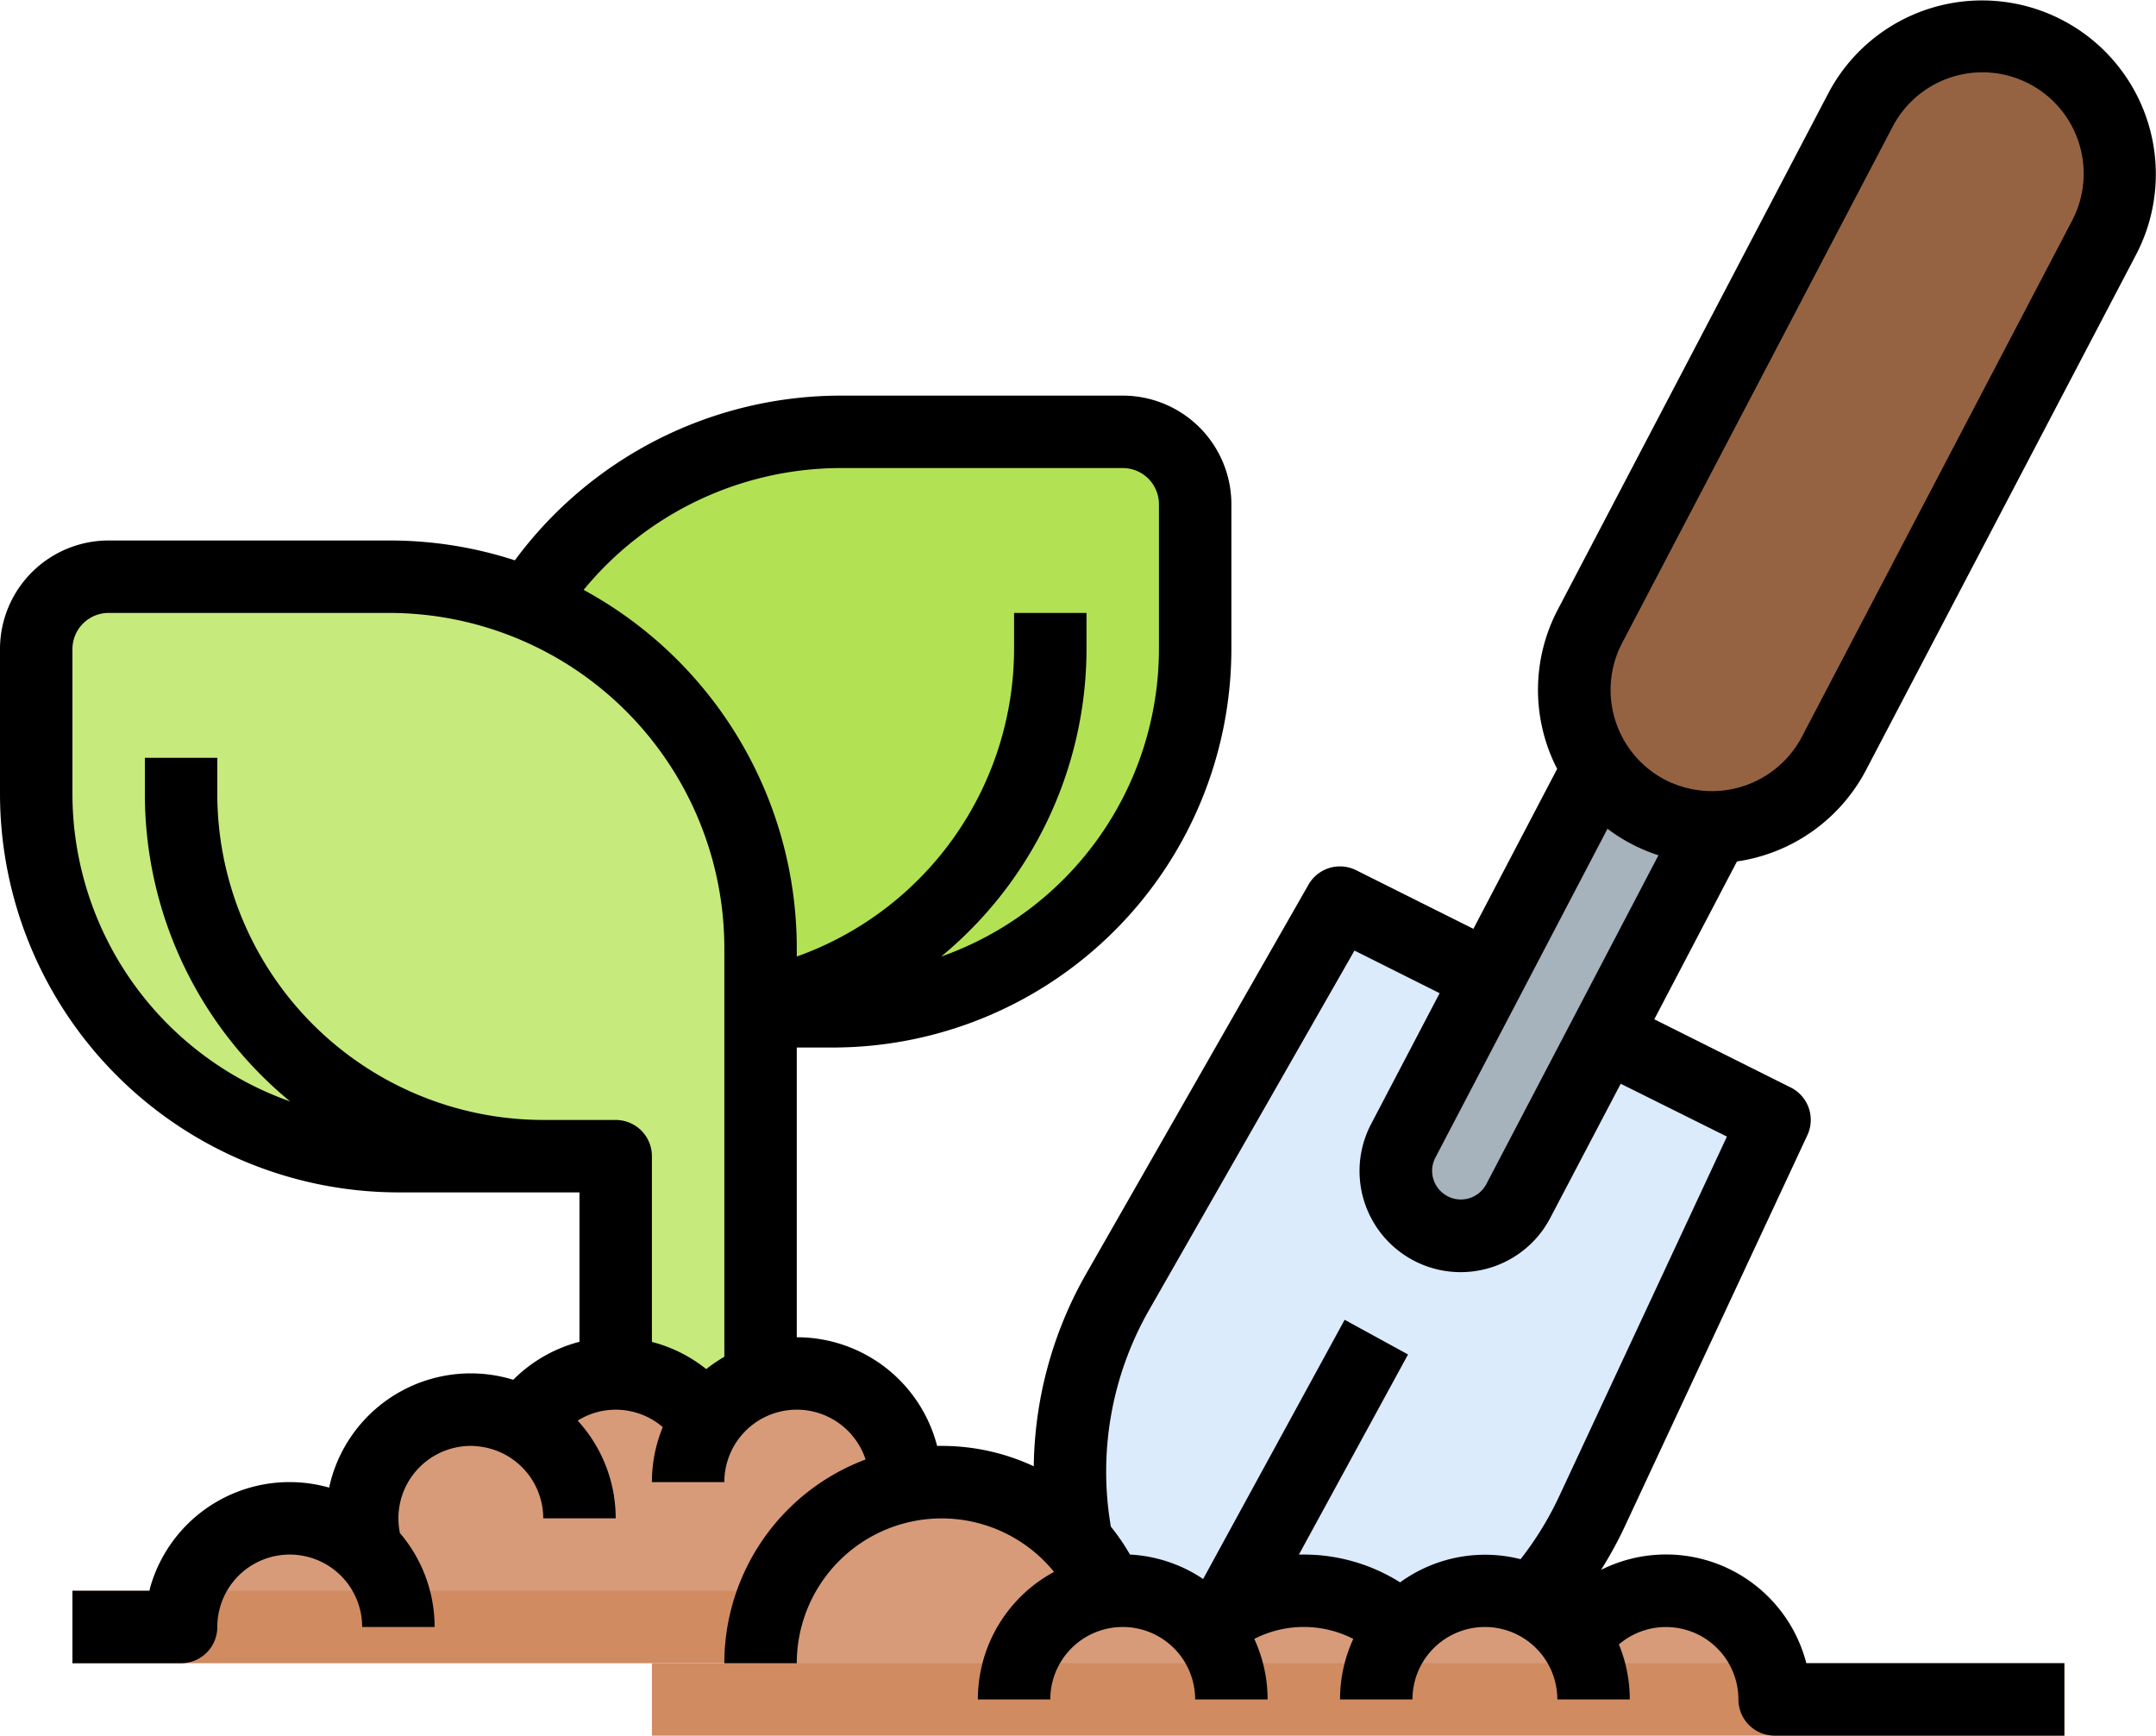
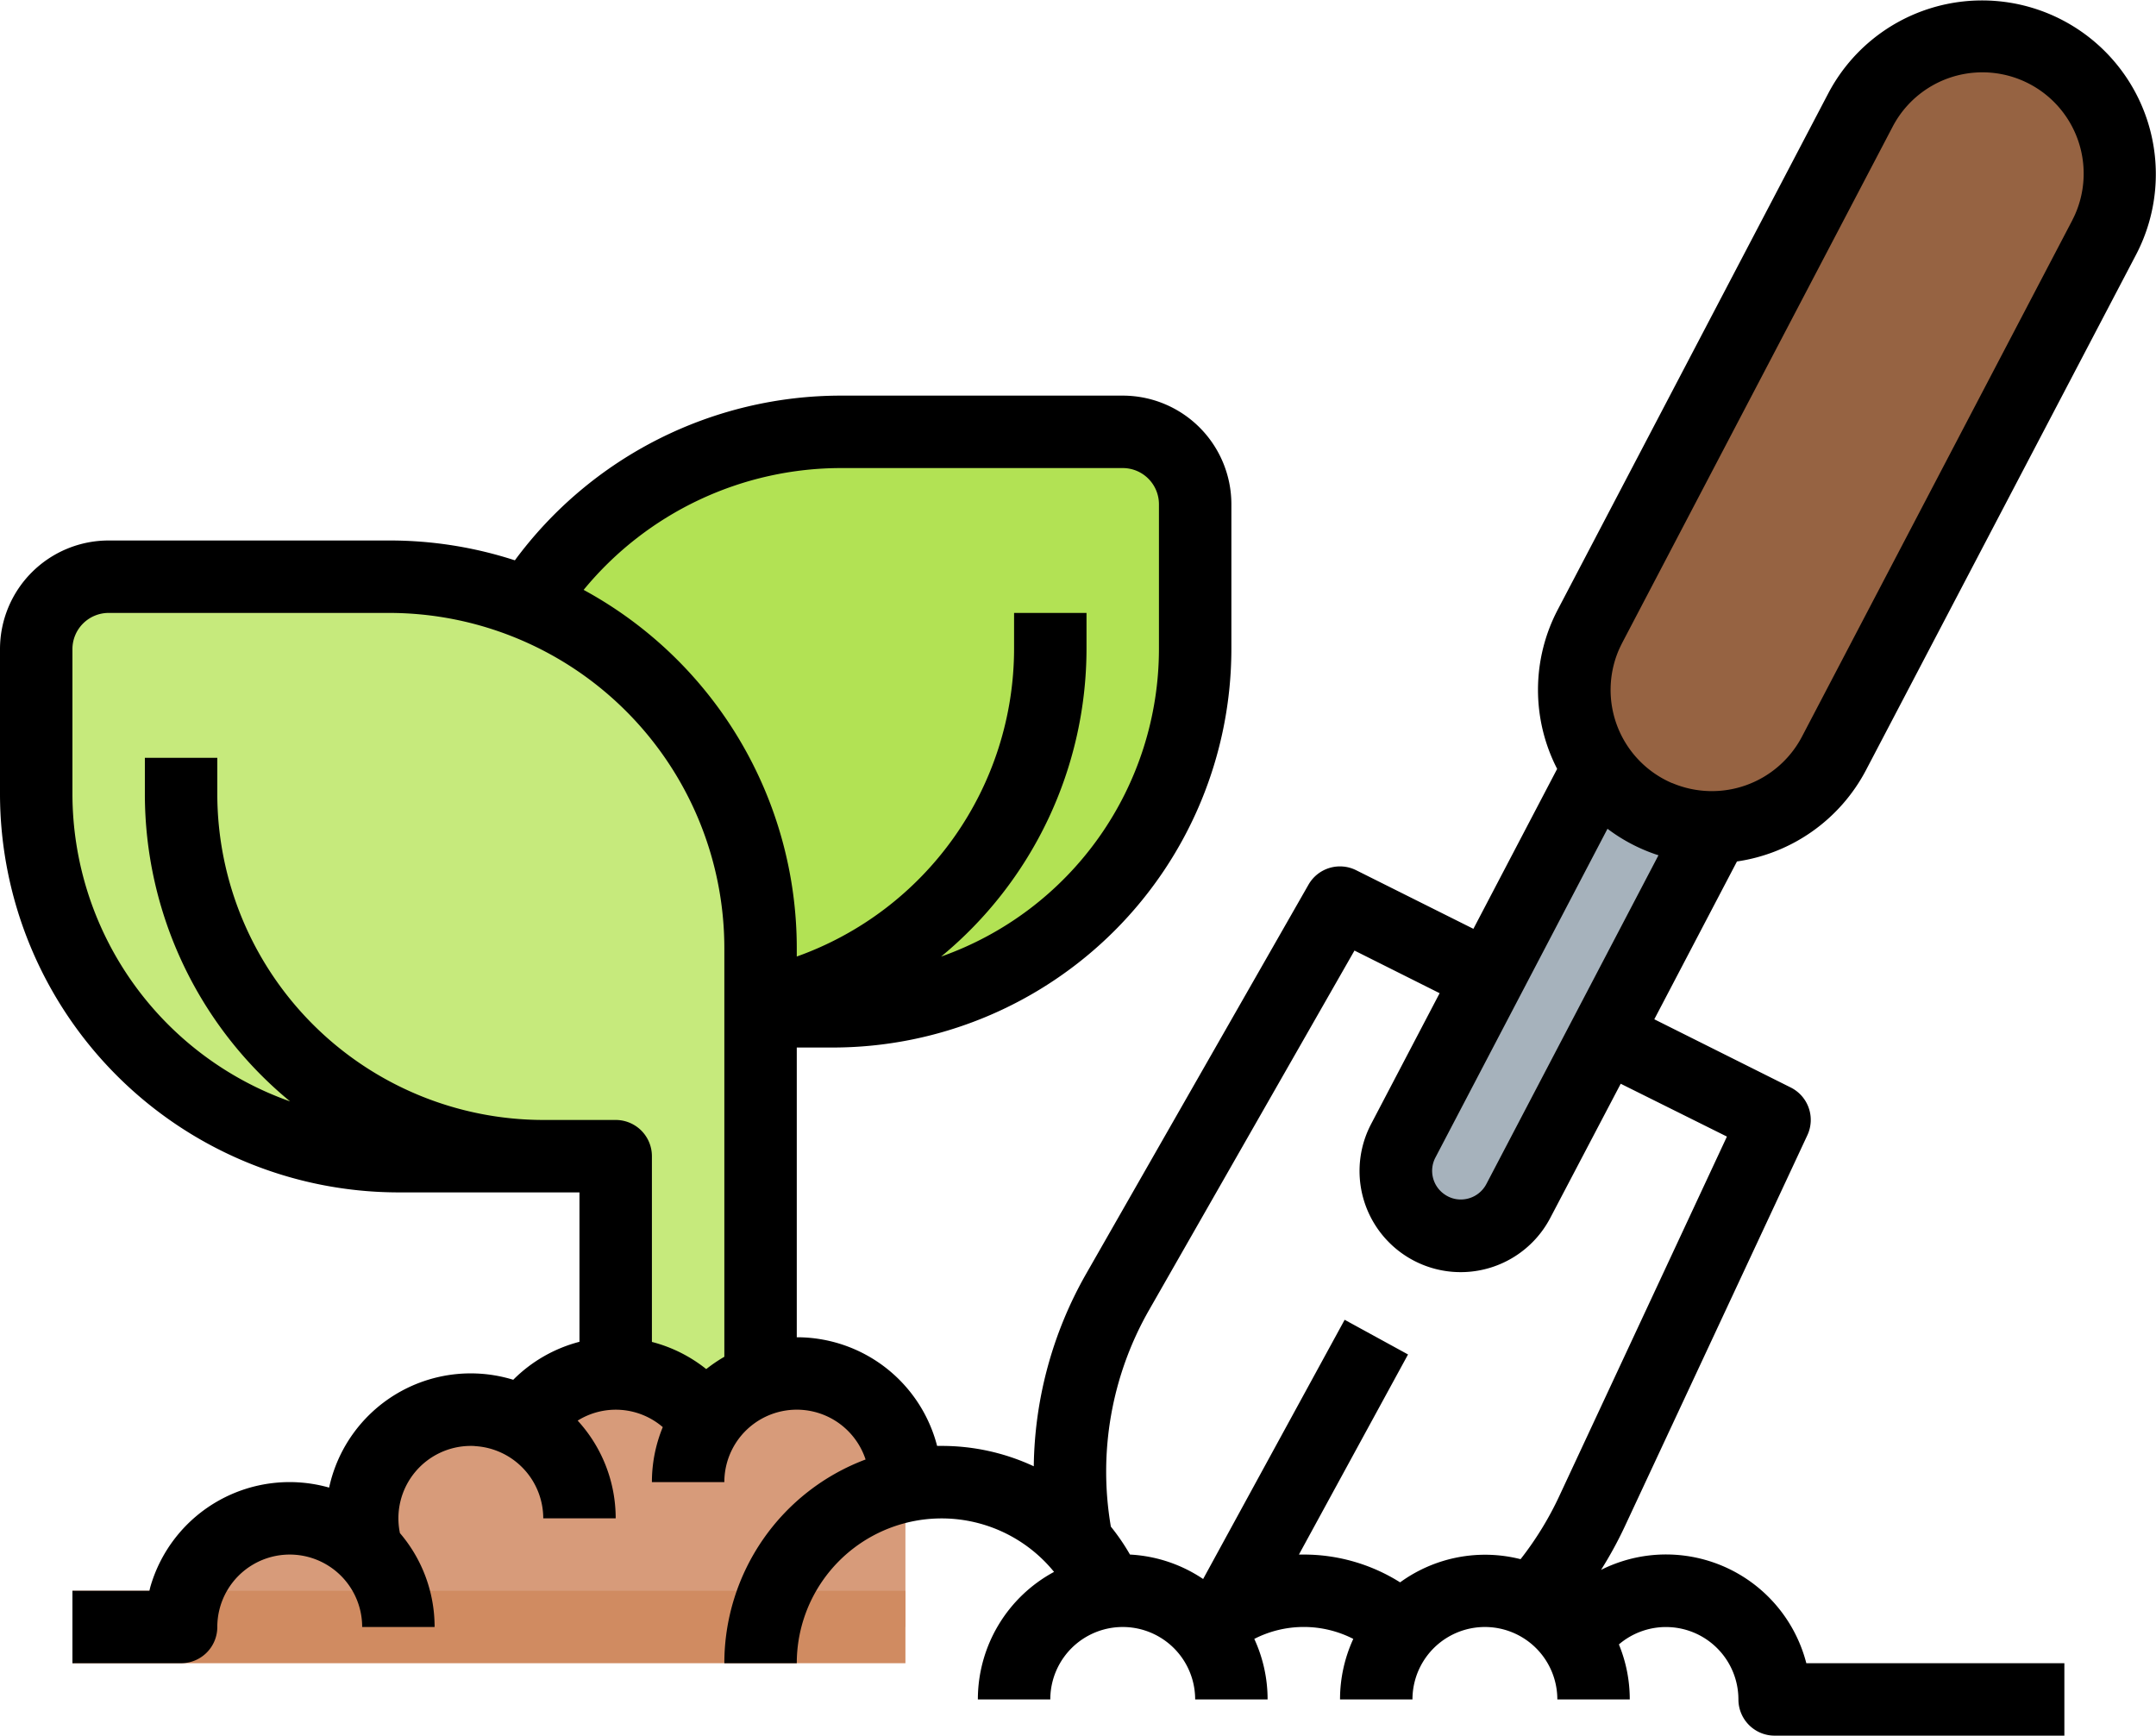
<svg xmlns="http://www.w3.org/2000/svg" id="Слой_1" data-name="Слой 1" viewBox="0 0 476.24 383.39">
  <defs>
    <style> .cls-1 { fill: #b2e254; } .cls-2 { fill: #c6ea7c; } .cls-3 { fill: #dbebfc; } .cls-4 { fill: #a6b2bc; } .cls-5 { fill: #966342; } .cls-6 { fill: #d79b7a; } .cls-7 { fill: #d08b61; } </style>
  </defs>
  <title>farming</title>
  <g id="Fill_out_line" data-name="Fill out line">
    <path class="cls-1" d="M280,176v32a80,80,0,0,1-80,80H120V242a82,82,0,0,1,82-82h62a16,16,0,0,1,16,16Z" transform="translate(-16 -64.61)" />
    <path class="cls-2" d="M184,274V384H152V320H104a80,80,0,0,1-80-80V208a16,16,0,0,1,16-16h62a82,82,0,0,1,82,82Z" transform="translate(-16 -64.61)" />
-     <path class="cls-3" d="M408,312l-40.32,86.4A80,80,0,0,1,321.82,440h-61c-.09-.35-.18-.71-.25-1.07l-6.72-33.56a80.06,80.06,0,0,1,9-55.38L312,264Z" transform="translate(-16 -64.61)" />
    <path class="cls-4" d="M408,160,326,316.57a14.33,14.33,0,0,0,4.75,18.59h0a14.35,14.35,0,0,0,19.89-4c.28-.42.53-.85.77-1.3L432,176Z" transform="translate(-16 -64.61)" />
-     <path class="cls-5" d="M382.17,244.93h0A30.37,30.37,0,0,0,421,231.11l59.73-114a30.38,30.38,0,0,0-12.81-41c-.7-.36-1.41-.7-2.13-1h0A30.37,30.37,0,0,0,427,88.89l-59.73,114a30.38,30.38,0,0,0,12.81,41C380.74,244.28,381.45,244.62,382.17,244.93Z" transform="translate(-16 -64.61)" />
+     <path class="cls-5" d="M382.17,244.93h0A30.37,30.37,0,0,0,421,231.11l59.73-114a30.38,30.38,0,0,0-12.81-41h0A30.37,30.37,0,0,0,427,88.89l-59.73,114a30.38,30.38,0,0,0,12.81,41C380.74,244.28,381.45,244.62,382.17,244.93Z" transform="translate(-16 -64.61)" />
    <path class="cls-6" d="M216,392v32H56a24,24,0,0,1,41.09-16.85,24,24,0,0,1,34.69-28,24,24,0,0,1,40.22-.35A24,24,0,0,1,216,392Z" transform="translate(-16 -64.61)" />
    <rect class="cls-7" x="16" y="351.39" width="184" height="16" />
-     <path class="cls-6" d="M408,440H184.8a40.5,40.5,0,0,1-.8-8,40,40,0,0,1,76.76-15.78A23.41,23.41,0,0,1,264,416a23.94,23.94,0,0,1,18.3,8.48,32,32,0,0,1,43.4,0,24,24,0,0,1,38.3,2.27A24,24,0,0,1,408,440Z" transform="translate(-16 -64.61)" />
-     <rect class="cls-7" x="144" y="367.39" width="312" height="16" />
    <path d="M428.13,234.82l59.73-114a38.38,38.38,0,0,0-68-35.61l-59.73,114a38.12,38.12,0,0,0-.17,35.24l-18.5,35.33-25.89-12.94A8,8,0,0,0,305.05,260l-49.14,86a88.06,88.06,0,0,0-11.56,42.5A48,48,0,0,0,224,384c-.34,0-.67,0-1,0a32,32,0,0,0-31-24V296h8a88.1,88.1,0,0,0,88-88V176a24,24,0,0,0-24-24H202a89.54,89.54,0,0,0-72.27,36.38A89.43,89.43,0,0,0,102,184H40a24,24,0,0,0-24,24v32a88.1,88.1,0,0,0,88,88h40v33a32.06,32.06,0,0,0-14.63,8.39,32,32,0,0,0-40,21.24c-.26.85-.48,1.71-.67,2.58a32,32,0,0,0-39.51,22L49,416H32v16H56a8,8,0,0,0,8-8h0a16,16,0,0,1,32,0h16a31.86,31.86,0,0,0-7.66-20.74A16,16,0,0,1,120,384c.34,0,.67,0,1,.05A16,16,0,0,1,136,400h16a31.91,31.91,0,0,0-8.4-21.59,15.92,15.92,0,0,1,18.8,1.44A31.83,31.83,0,0,0,160,392h16a16,16,0,0,1,31.2-5A48.07,48.07,0,0,0,176,432h16a32,32,0,0,1,56.83-20.17A32,32,0,0,0,232,440h16a16,16,0,0,1,32,0h16a31.81,31.81,0,0,0-2.94-13.37,24,24,0,0,1,21.87,0A31.94,31.94,0,0,0,312,440h16a16,16,0,0,1,32,0h16a31.83,31.83,0,0,0-2.4-12.15A16,16,0,0,1,400,440a8,8,0,0,0,8,8h64V432H415a32,32,0,0,0-39-23,32.5,32.5,0,0,0-6.34,2.38,87.65,87.65,0,0,0,5.25-9.61l40.32-86.4a8,8,0,0,0-3.67-10.54l-30.14-15.07,18.26-34.86A38.45,38.45,0,0,0,428.13,234.82ZM176,364.31a33.69,33.69,0,0,0-4,2.72,32,32,0,0,0-12-6V320a8,8,0,0,0-8-8H136a72.08,72.08,0,0,1-72-72v-8H48v8a87.89,87.89,0,0,0,32.08,67.9A72.12,72.12,0,0,1,32,240V208a8,8,0,0,1,8-8h62a74.09,74.09,0,0,1,74,74Zm-31.08-169.4A73.64,73.64,0,0,1,202,168h62a8,8,0,0,1,8,8v32a72.12,72.12,0,0,1-48.12,67.91A88.22,88.22,0,0,0,256,208v-8H240v8a72.27,72.27,0,0,1-48,67.9V274A90.08,90.08,0,0,0,144.92,194.91ZM397.46,315.67l-37,79.35a71.91,71.91,0,0,1-8.58,14,31.9,31.9,0,0,0-26.61,5.12A39.89,39.89,0,0,0,304,408l-1.08,0,24.1-44.2-14-7.66L281.76,413.4A31.89,31.89,0,0,0,265.6,408a47,47,0,0,0-4.22-6.17A71.93,71.93,0,0,1,269.81,354l45.38-79.42L334,284l-15.13,28.89a22.34,22.34,0,1,0,39.56,20.77l0,0L374,304Zm-53.14,10.49a6.38,6.38,0,0,1-5.65,3.41,6.21,6.21,0,0,1-3.49-1.07,6.31,6.31,0,0,1-2.1-8.22l38-72.6a38,38,0,0,0,7.92,4.6c1.09.47,2.21.89,3.34,1.25Zm41-88.58a22.39,22.39,0,0,1-11.74-29.4c.23-.53.47-1,.74-1.55l59.73-114a22.37,22.37,0,0,1,40.37,19.22c-.23.53-.47,1-.74,1.55L414,227.4a22.47,22.47,0,0,1-28.63,10.18Z" transform="translate(-16 -64.61)" />
  </g>
</svg>